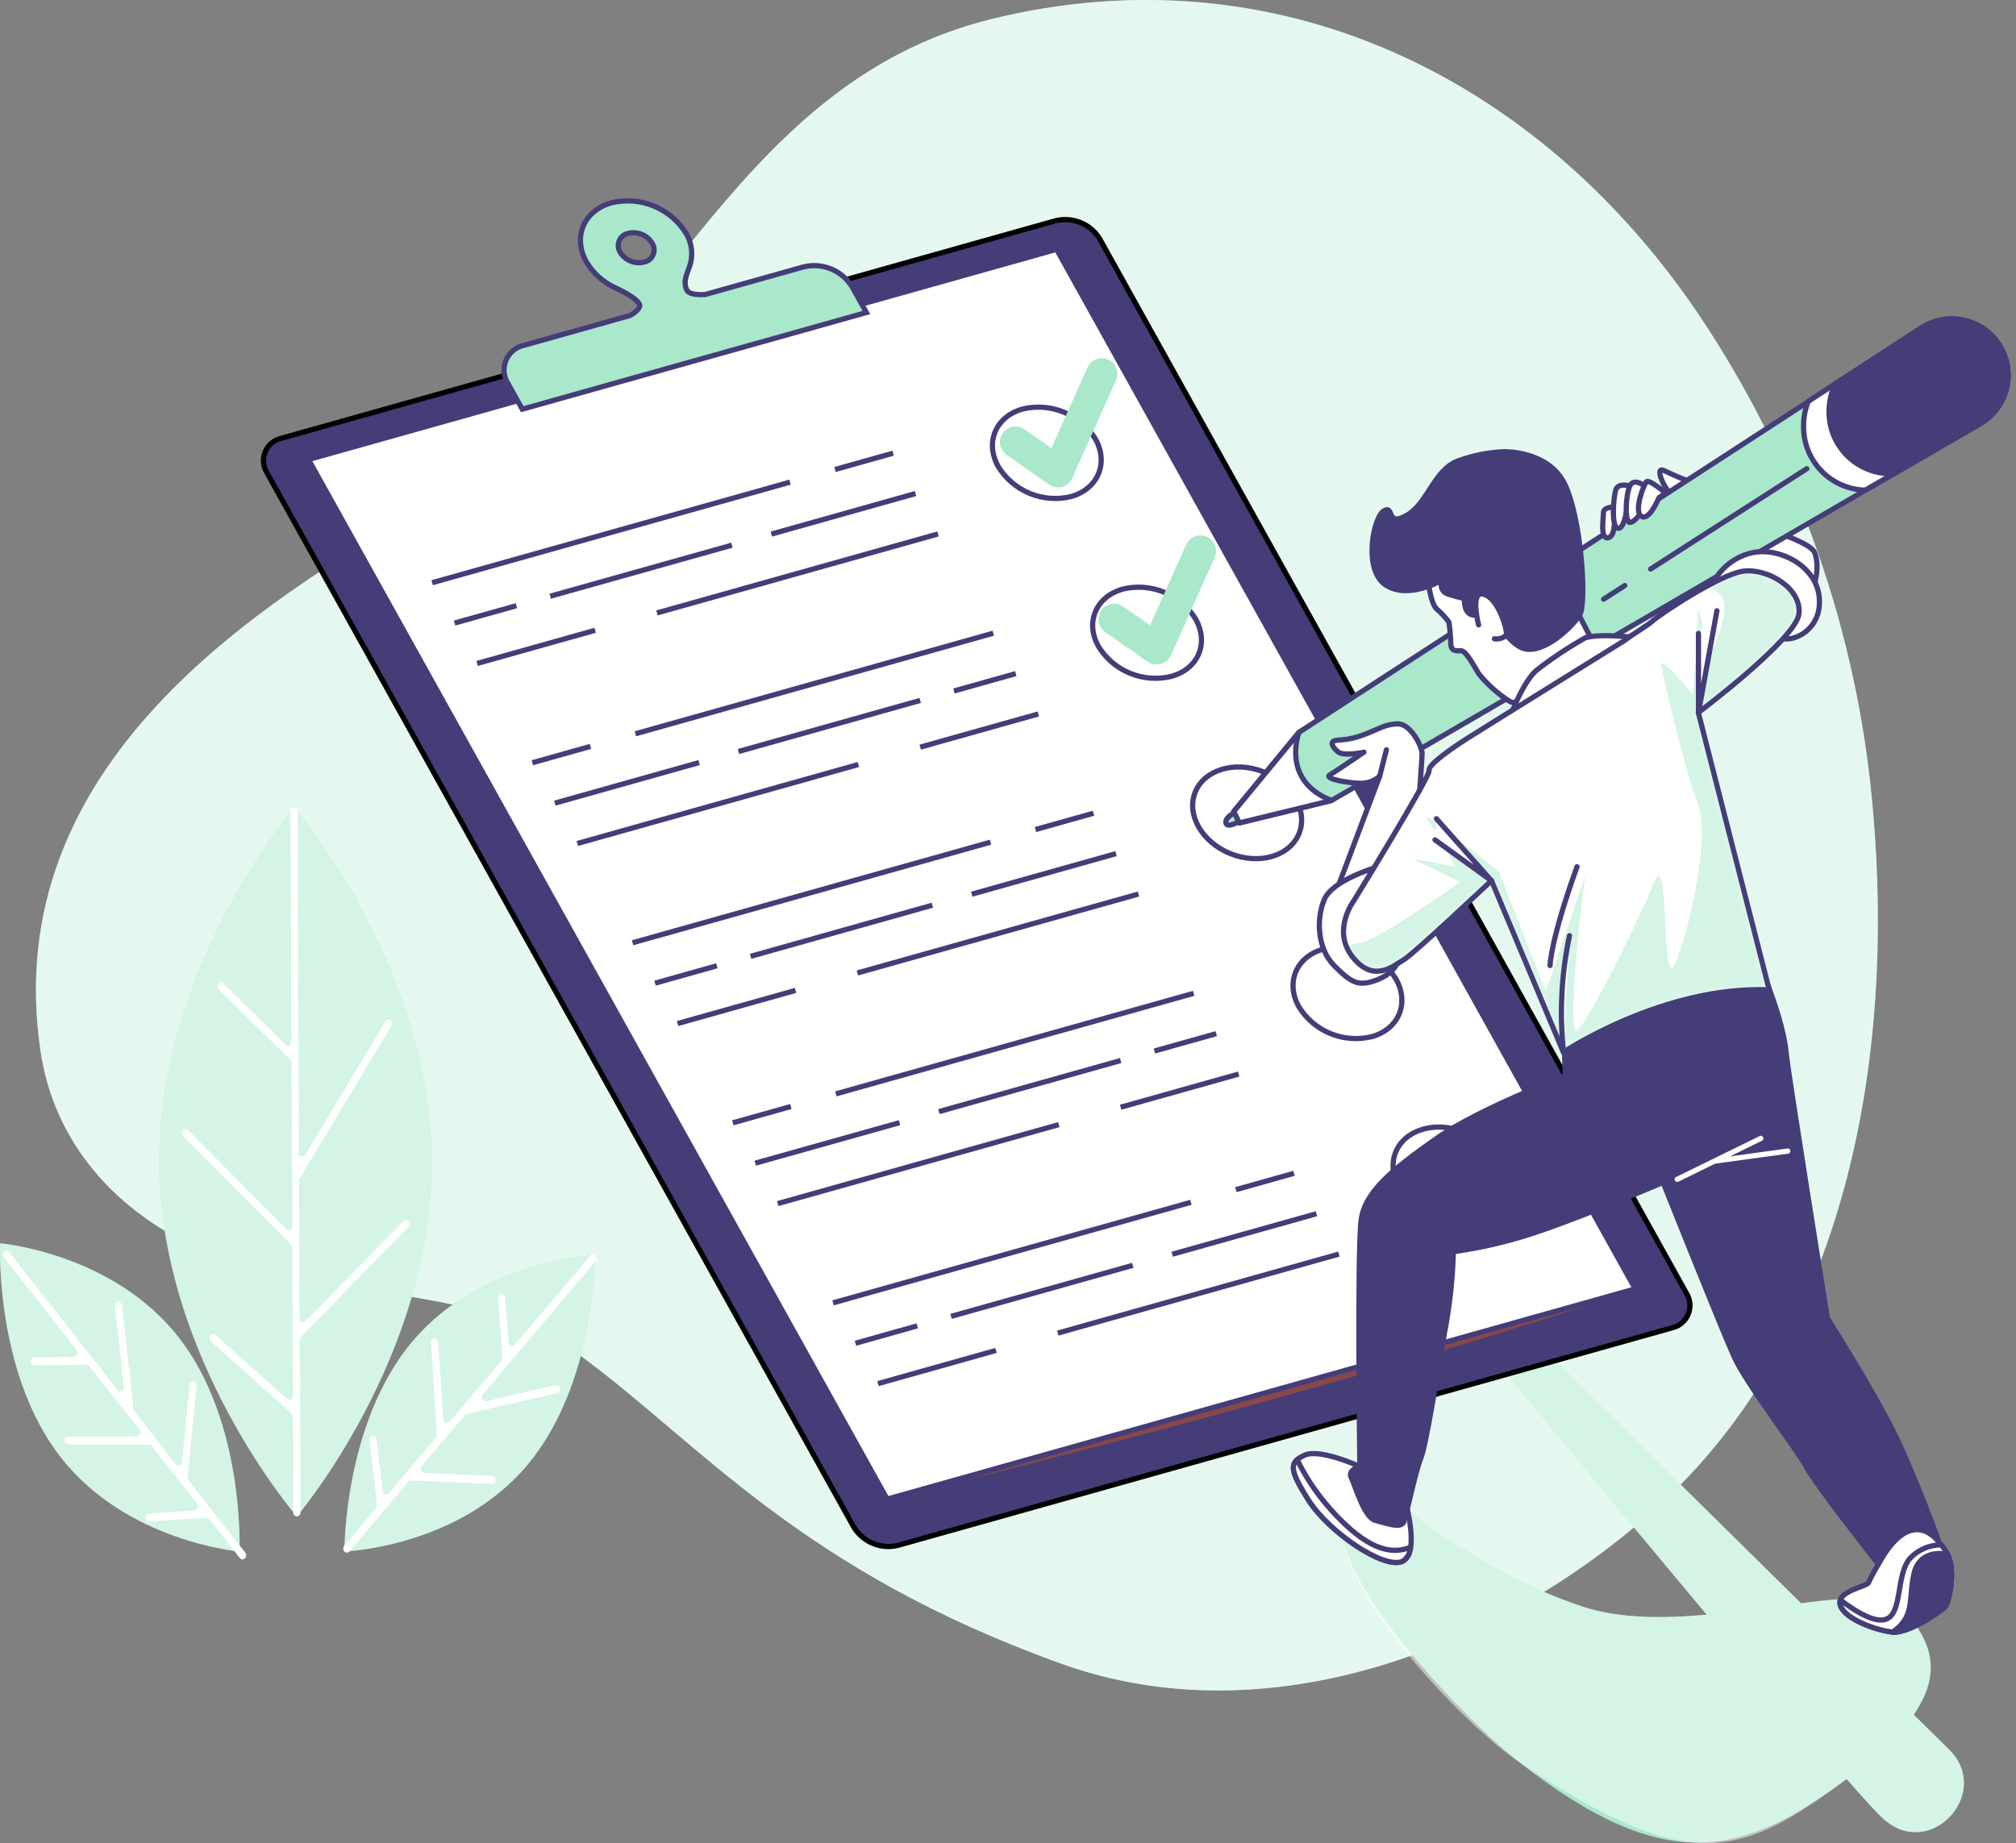
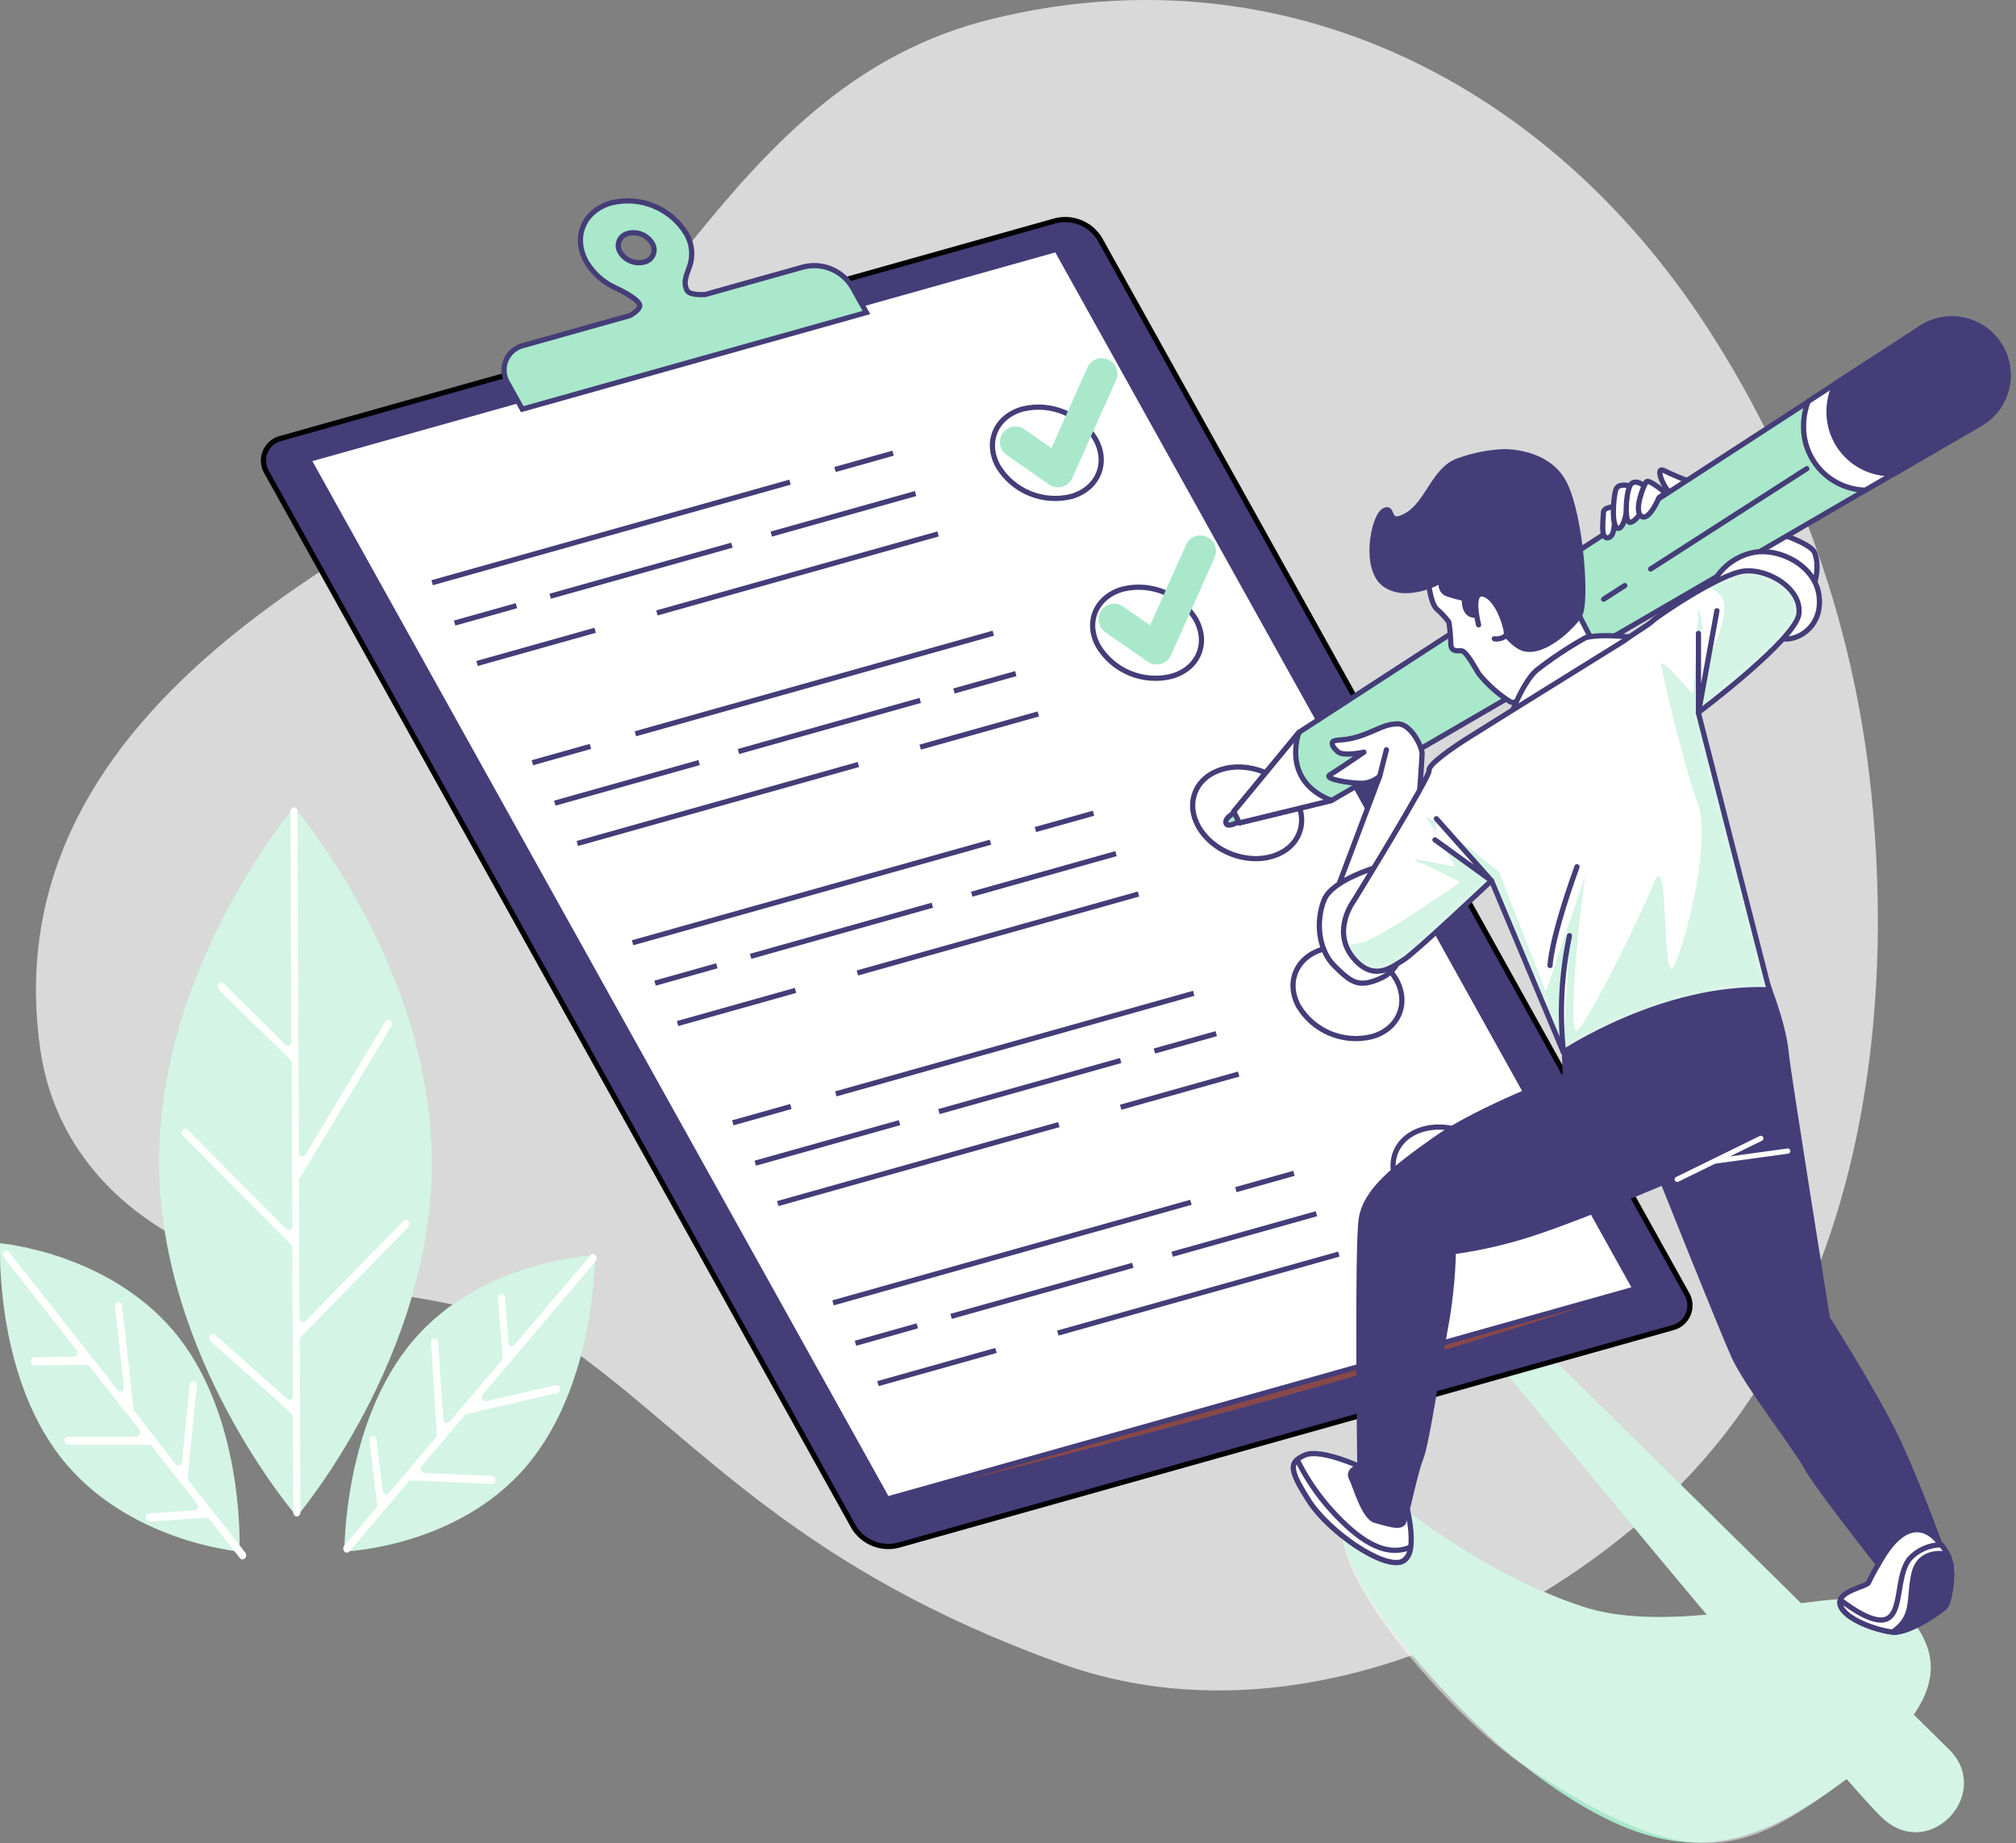
<svg xmlns="http://www.w3.org/2000/svg" width="257" height="235" viewBox="0 0 257 235" fill="none">
  <rect x="0" y="0" width="257" height="235" fill="#808080" stroke="none" />
  <g id="Group 6536">
    <g id="freepik--background-simple--inject-160">
-       <path id="Vector" d="M238.774 103.462C236.871 80.739 229.184 58.878 216.442 39.955C196.03 9.819 162.716 -6.459 126.473 2.413C92.203 10.807 83.504 47.859 54.951 64.276C33.038 76.874 -0.164 97.428 5.149 133.896C6.882 145.785 14.764 154.451 25.574 159.337C40.355 166.001 61.027 163.316 74.207 173.016C89.48 184.288 102.097 200.201 135.298 212.136C161.56 221.578 191.176 210.279 210.997 192.41C235.447 170.417 241.543 134.95 238.774 103.462Z" fill="#A9E8CB" />
      <path id="Vector_2" opacity="0.7" d="M238.774 103.462C236.871 80.739 229.184 58.878 216.442 39.955C196.03 9.819 162.716 -6.459 126.473 2.413C92.203 10.807 83.504 47.859 54.951 64.276C33.038 76.874 -0.164 97.428 5.149 133.896C6.882 145.785 14.764 154.451 25.574 159.337C40.355 166.001 61.027 163.316 74.207 173.016C89.48 184.288 102.097 200.201 135.298 212.136C161.56 221.578 191.176 210.279 210.997 192.41C235.447 170.417 241.543 134.95 238.774 103.462Z" fill="white" />
    </g>
    <g id="freepik--Shadow--inject-160">
      <path id="Vector_3" d="M248.476 223.09L243.96 218.634C247.719 213.197 246.098 209.192 242.871 205.506C240.926 203.284 235.839 203.623 229.591 204.425L195.061 170.364L189.749 172.353C189.749 172.353 204.118 189.824 217.578 205.89C211.987 206.387 206.363 206.394 201.701 204.843C187.757 200.201 176.468 190.255 176.468 190.255C160.532 191.582 184.437 217.441 193.733 224.734C212.326 239.321 222.207 236.669 235.407 226.843C237.778 229.548 239.491 231.411 240.215 232.028L240.354 232.147C246.304 237.08 253.974 228.52 248.476 223.09Z" fill="#A9E8CB" />
      <path id="Vector_4" opacity="0.5" d="M248.475 223.09L243.96 218.634C247.718 213.197 246.098 209.192 242.871 205.506C240.925 203.284 235.839 203.623 229.59 204.425L195.061 170.364L189.749 172.353C189.749 172.353 204.118 189.825 217.578 205.89C211.987 206.388 206.363 206.394 201.701 204.843C187.757 200.201 176.468 190.256 176.468 190.256C160.532 191.582 183.932 218.137 193.733 224.734C215.646 239.467 222.206 236.669 235.407 226.843C237.778 229.548 239.491 231.411 240.215 232.028L240.354 232.147C246.304 237.08 253.974 228.52 248.475 223.09Z" fill="white" />
    </g>
    <g id="freepik--Plants--inject-160">
      <path id="Vector_5" d="M37.493 102.938C37.493 102.938 54.958 123.095 55.05 148.065C55.143 173.036 37.839 193.358 37.839 193.358C37.839 193.358 20.375 173.202 20.282 148.238C20.189 123.274 37.493 102.938 37.493 102.938Z" fill="#A9E8CB" />
      <path id="Vector_6" d="M75.868 160.053C75.868 160.053 75.974 176.464 67.149 186.894C58.324 197.324 43.908 197.827 43.908 197.827C43.908 197.827 43.795 181.417 52.627 170.987C61.459 160.557 75.868 160.053 75.868 160.053Z" fill="#A9E8CB" />
      <path id="Vector_7" d="M0.016 158.535C0.016 158.535 -0.714 174.926 7.712 185.773C16.139 196.621 30.528 197.827 30.528 197.827C30.528 197.827 31.252 181.437 22.825 170.589C14.399 159.742 0.016 158.535 0.016 158.535Z" fill="#A9E8CB" />
      <g id="Group" opacity="0.5">
        <path id="Vector_8" d="M37.493 102.938C37.493 102.938 54.958 123.095 55.05 148.065C55.143 173.036 37.839 193.358 37.839 193.358C37.839 193.358 20.375 173.202 20.282 148.238C20.189 123.274 37.493 102.938 37.493 102.938Z" fill="white" />
        <path id="Vector_9" d="M75.868 160.053C75.868 160.053 75.974 176.464 67.149 186.894C58.324 197.324 43.908 197.827 43.908 197.827C43.908 197.827 43.795 181.417 52.627 170.987C61.459 160.557 75.868 160.053 75.868 160.053Z" fill="white" />
        <path id="Vector_10" d="M0.016 158.535C0.016 158.535 -0.714 174.926 7.712 185.773C16.139 196.621 30.528 197.827 30.528 197.827C30.528 197.827 31.252 181.437 22.825 170.589C14.399 159.742 0.016 158.535 0.016 158.535Z" fill="white" />
      </g>
      <path id="Vector_11" d="M26.776 170.291C26.807 170.233 26.852 170.184 26.905 170.147C26.959 170.11 27.021 170.086 27.086 170.077C27.151 170.069 27.217 170.076 27.279 170.098C27.34 170.12 27.396 170.157 27.44 170.205L36.617 178.393C36.688 178.449 36.774 178.482 36.864 178.489C36.954 178.496 37.044 178.476 37.122 178.432C37.201 178.388 37.265 178.322 37.306 178.242C37.347 178.162 37.364 178.072 37.354 177.982L37.255 159.092C37.254 158.949 37.199 158.812 37.102 158.707L23.323 144.843C23.231 144.746 23.176 144.619 23.169 144.486C23.162 144.352 23.202 144.22 23.284 144.114C23.319 144.06 23.366 144.015 23.422 143.982C23.477 143.95 23.54 143.931 23.604 143.926C23.668 143.922 23.733 143.932 23.792 143.957C23.852 143.981 23.905 144.019 23.948 144.067L36.518 156.718C36.584 156.783 36.67 156.826 36.762 156.839C36.854 156.853 36.948 156.838 37.031 156.795C37.114 156.753 37.182 156.685 37.224 156.603C37.267 156.52 37.282 156.426 37.268 156.334L37.188 135.547C37.19 135.404 37.135 135.266 37.036 135.162L27.892 126.185C27.799 126.089 27.743 125.962 27.734 125.829C27.726 125.695 27.765 125.563 27.845 125.455C27.88 125.401 27.927 125.356 27.982 125.323C28.038 125.289 28.1 125.27 28.164 125.264C28.229 125.259 28.293 125.269 28.353 125.293C28.413 125.317 28.466 125.354 28.509 125.402L36.405 133.233C36.697 133.525 37.155 133.286 37.155 132.842L37.022 103.455C37.015 103.327 37.058 103.202 37.142 103.105C37.227 103.008 37.346 102.948 37.474 102.938C37.538 102.942 37.6 102.958 37.657 102.985C37.715 103.013 37.767 103.051 37.809 103.099C37.852 103.146 37.884 103.201 37.906 103.261C37.927 103.322 37.936 103.385 37.932 103.449L38.098 146.958C38.087 147.059 38.11 147.162 38.164 147.248C38.218 147.334 38.3 147.4 38.397 147.434C38.493 147.468 38.598 147.468 38.695 147.434C38.791 147.401 38.873 147.336 38.928 147.25L49.154 130.229C49.184 130.176 49.224 130.129 49.273 130.093C49.323 130.056 49.379 130.031 49.439 130.018C49.499 130.006 49.561 130.006 49.621 130.02C49.68 130.033 49.736 130.06 49.785 130.097C49.886 130.183 49.954 130.302 49.975 130.433C49.997 130.564 49.972 130.699 49.904 130.813L38.184 150.313L38.111 150.254L38.178 168.083C38.166 168.175 38.183 168.268 38.227 168.35C38.27 168.432 38.338 168.499 38.421 168.541C38.504 168.583 38.597 168.598 38.689 168.585C38.781 168.572 38.867 168.531 38.935 168.468L51.405 155.71C51.446 155.66 51.499 155.621 51.558 155.595C51.618 155.569 51.683 155.558 51.747 155.562C51.812 155.566 51.875 155.585 51.931 155.618C51.987 155.65 52.034 155.696 52.069 155.75C52.15 155.857 52.191 155.989 52.184 156.122C52.176 156.256 52.122 156.383 52.029 156.48L38.211 170.622L38.297 192.848C38.302 192.911 38.294 192.975 38.273 193.036C38.253 193.096 38.221 193.152 38.179 193.2C38.137 193.248 38.086 193.288 38.029 193.316C37.972 193.344 37.909 193.361 37.846 193.365C37.782 193.363 37.719 193.347 37.661 193.32C37.603 193.293 37.551 193.254 37.508 193.207C37.466 193.159 37.433 193.103 37.412 193.043C37.391 192.982 37.383 192.918 37.388 192.855L37.341 180.628C37.342 180.552 37.327 180.477 37.297 180.407C37.268 180.338 37.224 180.275 37.168 180.223L26.856 171.027C26.756 170.934 26.693 170.809 26.678 170.674C26.664 170.539 26.698 170.403 26.776 170.291Z" fill="white" />
      <path id="Vector_12" d="M0.5 159.616C0.543 159.567 0.596 159.53 0.655 159.505C0.715 159.481 0.779 159.47 0.844 159.475C0.908 159.479 0.97 159.498 1.026 159.531C1.082 159.564 1.129 159.608 1.164 159.662L15.016 177.26C15.308 177.637 15.859 177.359 15.799 176.855L14.664 166.591C14.64 166.463 14.668 166.331 14.742 166.223C14.815 166.115 14.928 166.04 15.056 166.014C15.118 166.009 15.181 166.016 15.241 166.036C15.301 166.055 15.356 166.087 15.403 166.128C15.45 166.17 15.489 166.221 15.516 166.277C15.543 166.334 15.558 166.396 15.56 166.458L17.048 179.832L22.413 186.708C22.471 186.78 22.55 186.831 22.639 186.856C22.728 186.881 22.823 186.877 22.91 186.846C22.997 186.814 23.071 186.757 23.124 186.681C23.177 186.605 23.204 186.515 23.203 186.423L24.18 176.61C24.182 176.546 24.197 176.484 24.224 176.427C24.251 176.37 24.289 176.318 24.336 176.275C24.383 176.233 24.438 176.2 24.498 176.179C24.557 176.158 24.621 176.149 24.684 176.152C24.812 176.176 24.925 176.25 25 176.356C25.074 176.463 25.104 176.594 25.082 176.722L23.921 188.366C23.904 188.51 23.945 188.655 24.033 188.77L31.265 197.967C31.345 198.073 31.386 198.204 31.38 198.337C31.374 198.471 31.322 198.597 31.231 198.696C31.189 198.745 31.137 198.783 31.077 198.808C31.018 198.833 30.954 198.844 30.89 198.84C30.825 198.836 30.763 198.818 30.707 198.786C30.651 198.754 30.603 198.71 30.567 198.656L26.663 193.69C26.621 193.634 26.565 193.589 26.502 193.558C26.438 193.528 26.368 193.514 26.298 193.518L19.093 194.015C19.029 194.015 18.966 194.002 18.907 193.978C18.849 193.954 18.795 193.918 18.75 193.873C18.705 193.828 18.669 193.775 18.645 193.716C18.621 193.657 18.608 193.594 18.608 193.531C18.595 193.401 18.633 193.271 18.713 193.169C18.794 193.066 18.911 192.999 19.04 192.98L24.81 192.583C24.901 192.565 24.985 192.525 25.055 192.466C25.124 192.406 25.178 192.329 25.209 192.243C25.241 192.157 25.249 192.064 25.234 191.974C25.219 191.883 25.18 191.799 25.122 191.727L19.339 184.374C19.299 184.323 19.247 184.281 19.189 184.252C19.13 184.224 19.065 184.209 19 184.208H8.694C8.566 184.198 8.447 184.138 8.363 184.042C8.279 183.945 8.235 183.819 8.243 183.691C8.238 183.628 8.246 183.564 8.267 183.503C8.287 183.443 8.319 183.387 8.361 183.339C8.403 183.291 8.454 183.251 8.511 183.223C8.568 183.195 8.631 183.178 8.694 183.174H17.38C17.48 183.171 17.577 183.139 17.66 183.083C17.742 183.027 17.808 182.949 17.848 182.857C17.888 182.766 17.902 182.665 17.887 182.566C17.872 182.467 17.83 182.375 17.765 182.299L11.39 174.19C11.35 174.136 11.298 174.093 11.238 174.063C11.178 174.033 11.112 174.017 11.045 174.017L4.405 174.11C4.341 174.107 4.279 174.091 4.221 174.063C4.164 174.036 4.112 173.997 4.069 173.95C4.027 173.902 3.994 173.847 3.973 173.787C3.952 173.727 3.943 173.663 3.947 173.6C3.941 173.536 3.948 173.472 3.968 173.411C3.987 173.35 4.018 173.294 4.06 173.245C4.101 173.196 4.152 173.156 4.209 173.127C4.266 173.098 4.328 173.081 4.391 173.076L9.438 173.009C9.531 172.996 9.619 172.957 9.692 172.899C9.766 172.84 9.822 172.763 9.856 172.675C9.89 172.587 9.899 172.492 9.884 172.4C9.869 172.307 9.83 172.22 9.77 172.147L0.5 160.345C0.415 160.243 0.368 160.114 0.368 159.98C0.368 159.847 0.415 159.718 0.5 159.616Z" fill="white" />
      <path id="Vector_13" d="M47.494 183.147C47.556 183.143 47.62 183.151 47.679 183.171C47.739 183.191 47.794 183.222 47.842 183.263C47.889 183.305 47.928 183.355 47.956 183.411C47.984 183.468 48.001 183.529 48.005 183.592L48.782 190.109C48.783 190.199 48.811 190.287 48.862 190.36C48.913 190.434 48.986 190.49 49.07 190.521C49.154 190.553 49.246 190.558 49.333 190.537C49.42 190.515 49.499 190.468 49.559 190.401L55.568 183.3C55.658 183.188 55.701 183.045 55.688 182.902L54.951 171.206C54.934 171.078 54.968 170.948 55.046 170.845C55.125 170.742 55.241 170.674 55.369 170.656C55.432 170.654 55.495 170.665 55.553 170.688C55.612 170.71 55.666 170.745 55.711 170.789C55.756 170.833 55.792 170.885 55.817 170.943C55.841 171.001 55.854 171.063 55.854 171.126L56.518 180.986C56.515 181.078 56.541 181.168 56.591 181.245C56.641 181.322 56.714 181.382 56.799 181.416C56.884 181.451 56.978 181.459 57.068 181.439C57.157 181.419 57.239 181.372 57.301 181.304L63.942 173.46C64.031 173.345 64.076 173.201 64.068 173.056L63.49 165.55C63.474 165.422 63.508 165.292 63.584 165.187C63.661 165.082 63.774 165.011 63.902 164.986C63.965 164.985 64.028 164.996 64.087 165.018C64.146 165.041 64.2 165.075 64.246 165.119C64.292 165.163 64.328 165.215 64.354 165.273C64.379 165.332 64.392 165.394 64.393 165.457L64.831 171.173C64.828 171.264 64.853 171.354 64.903 171.431C64.953 171.508 65.025 171.567 65.11 171.601C65.195 171.635 65.289 171.642 65.378 171.621C65.467 171.601 65.547 171.553 65.608 171.484L75.27 160.067C75.309 160.016 75.359 159.975 75.417 159.946C75.474 159.918 75.538 159.903 75.602 159.903C75.666 159.903 75.73 159.918 75.787 159.946C75.845 159.975 75.895 160.016 75.934 160.067C76.019 160.169 76.066 160.298 76.066 160.431C76.066 160.565 76.019 160.694 75.934 160.796L61.538 177.817C61.226 178.181 61.538 178.778 61.95 178.678L70.867 176.616C70.929 176.606 70.992 176.609 71.053 176.624C71.114 176.639 71.171 176.666 71.221 176.704C71.27 176.742 71.312 176.789 71.343 176.844C71.373 176.898 71.392 176.959 71.399 177.021C71.428 177.148 71.408 177.282 71.343 177.395C71.277 177.508 71.172 177.592 71.047 177.631L59.38 180.31L53.755 186.94C53.692 187.011 53.65 187.098 53.632 187.191C53.614 187.284 53.621 187.38 53.653 187.47C53.684 187.559 53.74 187.638 53.813 187.699C53.886 187.76 53.974 187.8 54.068 187.815L62.74 188.193C62.803 188.199 62.865 188.217 62.922 188.247C62.979 188.277 63.029 188.318 63.07 188.367C63.11 188.417 63.141 188.473 63.16 188.535C63.178 188.596 63.184 188.66 63.178 188.724C63.181 188.787 63.17 188.851 63.148 188.91C63.126 188.969 63.091 189.024 63.047 189.07C63.003 189.115 62.95 189.152 62.892 189.177C62.833 189.202 62.77 189.214 62.706 189.214L52.414 188.77C52.348 188.768 52.283 188.781 52.223 188.809C52.163 188.837 52.11 188.878 52.069 188.929L44.552 197.814C44.513 197.865 44.463 197.906 44.405 197.935C44.347 197.963 44.284 197.978 44.22 197.978C44.156 197.978 44.092 197.963 44.035 197.935C43.977 197.906 43.927 197.865 43.888 197.814C43.803 197.712 43.756 197.583 43.756 197.449C43.756 197.316 43.803 197.187 43.888 197.085L47.952 192.284C47.999 192.225 48.034 192.157 48.055 192.084C48.075 192.011 48.081 191.935 48.071 191.86L47.102 183.718C47.084 183.591 47.114 183.462 47.186 183.356C47.259 183.251 47.369 183.176 47.494 183.147Z" fill="white" />
    </g>
    <g id="freepik--Checklist--inject-160">
      <path id="Vector_14" d="M213.122 169.323L114.481 197.045C113.416 197.307 112.295 197.223 111.282 196.805C110.268 196.388 109.414 195.659 108.843 194.724L34.04 60.297C33.786 59.898 33.634 59.443 33.595 58.972C33.556 58.5 33.632 58.026 33.817 57.591C34.002 57.155 34.289 56.771 34.656 56.471C35.022 56.171 35.456 55.964 35.919 55.868L134.561 28.146C135.624 27.884 136.743 27.966 137.756 28.382C138.768 28.799 139.622 29.526 140.192 30.46L214.981 164.887C215.235 165.286 215.388 165.74 215.428 166.21C215.468 166.681 215.393 167.154 215.211 167.59C215.028 168.025 214.743 168.41 214.379 168.712C214.016 169.014 213.584 169.223 213.122 169.323Z" fill="#443D78" stroke="black" stroke-width="0.664" stroke-miterlimit="10" />
      <path id="Vector_15" d="M113.093 191.151C113.093 191.151 170.093 177.611 208.461 164.343L113.093 191.151Z" fill="#884849" />
      <path id="Vector_16" d="M208.46 164.343L113.093 191.15L39.326 58.593L134.693 31.793L208.46 164.343Z" fill="white" stroke="#443D78" stroke-width="0.664" stroke-miterlimit="10" />
      <path id="Vector_17" d="M106.446 59.866L113.85 57.784" stroke="#443D78" stroke-width="0.664" stroke-miterlimit="10" />
      <path id="Vector_18" d="M55.09 74.301L100.715 61.478" stroke="#443D78" stroke-width="0.664" stroke-miterlimit="10" />
      <path id="Vector_19" d="M98.325 68.102L116.718 62.93" stroke="#443D78" stroke-width="0.664" stroke-miterlimit="10" />
      <path id="Vector_20" d="M70.137 76.025L93.305 69.514" stroke="#443D78" stroke-width="0.664" stroke-miterlimit="10" />
      <path id="Vector_21" d="M57.952 79.446L65.834 77.232" stroke="#443D78" stroke-width="0.664" stroke-miterlimit="10" />
      <path id="Vector_22" d="M83.75 78.153L119.587 68.082" stroke="#443D78" stroke-width="0.664" stroke-miterlimit="10" />
      <path id="Vector_23" d="M60.821 84.598L75.868 80.368" stroke="#443D78" stroke-width="0.664" stroke-miterlimit="10" />
      <path id="Vector_24" d="M139.654 55.988C138.711 54.448 137.302 53.247 135.632 52.558C133.961 51.87 132.114 51.728 130.358 52.155C126.925 53.123 125.537 56.399 127.25 59.482C128.191 61.024 129.599 62.227 131.271 62.916C132.942 63.605 134.79 63.744 136.547 63.314C139.946 62.353 141.367 59.071 139.654 55.988Z" fill="white" stroke="#443D78" stroke-width="0.664" stroke-miterlimit="10" />
      <path id="Vector_25" d="M75.27 95.174L67.866 97.256" stroke="#443D78" stroke-width="0.664" stroke-miterlimit="10" />
      <path id="Vector_26" d="M126.626 80.739L81 93.563" stroke="#443D78" stroke-width="0.664" stroke-miterlimit="10" />
      <path id="Vector_27" d="M89.122 97.236L70.728 102.408" stroke="#443D78" stroke-width="0.664" stroke-miterlimit="10" />
      <path id="Vector_28" d="M117.309 89.312L94.141 95.824" stroke="#443D78" stroke-width="0.664" stroke-miterlimit="10" />
      <path id="Vector_29" d="M129.494 85.891L121.612 88.106" stroke="#443D78" stroke-width="0.664" stroke-miterlimit="10" />
      <path id="Vector_30" d="M109.428 97.481L73.597 107.553" stroke="#443D78" stroke-width="0.664" stroke-miterlimit="10" />
      <path id="Vector_31" d="M132.363 91.037L117.309 95.267" stroke="#443D78" stroke-width="0.664" stroke-miterlimit="10" />
      <path id="Vector_32" d="M152.43 78.949C151.489 77.407 150.081 76.204 148.409 75.516C146.738 74.826 144.89 74.687 143.133 75.117C139.7 76.078 138.313 79.36 140.026 82.41C140.966 83.953 142.374 85.156 144.046 85.845C145.718 86.534 147.566 86.674 149.322 86.243C152.749 85.308 154.143 82.026 152.43 78.949Z" fill="white" stroke="#443D78" stroke-width="0.664" stroke-miterlimit="10" />
      <path id="Vector_33" d="M131.998 105.776L139.402 103.694" stroke="#443D78" stroke-width="0.664" stroke-miterlimit="10" />
      <path id="Vector_34" d="M80.642 120.211L126.267 107.387" stroke="#443D78" stroke-width="0.664" stroke-miterlimit="10" />
      <path id="Vector_35" d="M123.876 114.018L142.27 108.846" stroke="#443D78" stroke-width="0.664" stroke-miterlimit="10" />
      <path id="Vector_36" d="M95.689 121.941L118.857 115.423" stroke="#443D78" stroke-width="0.664" stroke-miterlimit="10" />
      <path id="Vector_37" d="M83.504 125.363L91.386 123.148" stroke="#443D78" stroke-width="0.664" stroke-miterlimit="10" />
      <path id="Vector_38" d="M109.302 124.063L145.133 113.998" stroke="#443D78" stroke-width="0.664" stroke-miterlimit="10" />
      <path id="Vector_39" d="M86.373 130.514L101.419 126.284" stroke="#443D78" stroke-width="0.664" stroke-miterlimit="10" />
      <path id="Vector_40" d="M165.617 106.246C166.755 103.356 164.708 99.848 161.046 98.41C157.384 96.973 153.493 98.15 152.355 101.04C151.217 103.93 153.264 107.439 156.926 108.876C160.588 110.314 164.479 109.136 165.617 106.246Z" fill="white" stroke="#443D78" stroke-width="0.664" stroke-miterlimit="10" />
      <path id="Vector_41" d="M100.821 141.09L93.418 143.172" stroke="#443D78" stroke-width="0.664" stroke-miterlimit="10" />
      <path id="Vector_42" d="M152.177 126.656L106.552 139.479" stroke="#443D78" stroke-width="0.664" stroke-miterlimit="10" />
      <path id="Vector_43" d="M114.673 143.152L96.28 148.317" stroke="#443D78" stroke-width="0.664" stroke-miterlimit="10" />
      <path id="Vector_44" d="M142.861 135.229L119.693 141.74" stroke="#443D78" stroke-width="0.664" stroke-miterlimit="10" />
      <path id="Vector_45" d="M155.046 131.801L147.164 134.015" stroke="#443D78" stroke-width="0.664" stroke-miterlimit="10" />
      <path id="Vector_46" d="M134.98 143.398L99.149 153.469" stroke="#443D78" stroke-width="0.664" stroke-miterlimit="10" />
      <path id="Vector_47" d="M157.908 136.953L142.861 141.183" stroke="#443D78" stroke-width="0.664" stroke-miterlimit="10" />
      <path id="Vector_48" d="M177.975 124.859C177.034 123.318 175.625 122.115 173.954 121.427C172.283 120.738 170.435 120.597 168.679 121.026C165.246 121.994 163.858 125.27 165.571 128.353C166.512 129.895 167.921 131.098 169.592 131.787C171.264 132.476 173.111 132.615 174.868 132.185C178.301 131.244 179.695 127.929 177.975 124.859Z" fill="white" stroke="#443D78" stroke-width="0.664" stroke-miterlimit="10" />
      <path id="Vector_49" d="M157.55 151.692L164.954 149.61" stroke="#443D78" stroke-width="0.664" stroke-miterlimit="10" />
      <path id="Vector_50" d="M106.194 166.127L151.819 153.304" stroke="#443D78" stroke-width="0.664" stroke-miterlimit="10" />
      <path id="Vector_51" d="M149.428 159.928L167.822 154.762" stroke="#443D78" stroke-width="0.664" stroke-miterlimit="10" />
      <path id="Vector_52" d="M121.241 167.851L144.409 161.34" stroke="#443D78" stroke-width="0.664" stroke-miterlimit="10" />
      <path id="Vector_53" d="M109.056 171.279L116.938 169.058" stroke="#443D78" stroke-width="0.664" stroke-miterlimit="10" />
      <path id="Vector_54" d="M134.853 169.979L170.684 159.908" stroke="#443D78" stroke-width="0.664" stroke-miterlimit="10" />
      <path id="Vector_55" d="M111.924 176.424L126.971 172.194" stroke="#443D78" stroke-width="0.664" stroke-miterlimit="10" />
      <path id="Vector_56" d="M191.167 152.158C192.305 149.268 190.258 145.76 186.596 144.322C182.934 142.885 179.042 144.062 177.905 146.952C176.767 149.842 178.813 153.35 182.476 154.788C186.138 156.225 190.029 155.048 191.167 152.158Z" fill="white" stroke="#443D78" stroke-width="0.664" stroke-miterlimit="10" />
      <path id="Vector_57" d="M102.409 34.041L89.872 37.562C88.922 37.601 87.88 37.528 87.588 37.044C86.924 35.798 87.774 34.631 88.039 33.53C88.347 32.261 88.149 30.923 87.488 29.797C86.52 28.213 85.072 26.978 83.354 26.271C81.636 25.564 79.737 25.422 77.933 25.865C74.413 26.86 72.992 30.221 74.745 33.378C75.605 34.835 76.895 35.993 78.437 36.693C78.437 36.693 80.981 37.827 81.492 38.742C81.764 39.226 81.054 39.796 80.33 40.227L66.817 44.026C66.307 44.133 65.831 44.362 65.429 44.692C65.028 45.023 64.712 45.445 64.509 45.924C64.306 46.403 64.222 46.923 64.264 47.442C64.307 47.96 64.474 48.46 64.752 48.9L66.578 52.175L110.45 39.849L108.624 36.567C107.993 35.539 107.049 34.74 105.931 34.286C104.813 33.831 103.579 33.745 102.409 34.041ZM80.078 29.757C80.656 29.614 81.264 29.659 81.815 29.886C82.366 30.113 82.829 30.509 83.139 31.017C83.276 31.234 83.359 31.481 83.38 31.736C83.4 31.992 83.359 32.249 83.258 32.485C83.158 32.721 83.001 32.929 82.802 33.092C82.603 33.254 82.368 33.366 82.116 33.417C81.54 33.56 80.933 33.516 80.383 33.291C79.834 33.065 79.371 32.671 79.061 32.164C78.924 31.947 78.841 31.701 78.82 31.445C78.799 31.189 78.84 30.932 78.94 30.696C79.04 30.459 79.195 30.251 79.393 30.087C79.591 29.924 79.826 29.811 80.078 29.757Z" fill="#A9E8CB" stroke="#443D78" stroke-width="0.664" stroke-miterlimit="10" />
      <path id="Vector_58" d="M129.461 56.372L134.873 60.145L140.451 47.66" stroke="#A9E8CB" stroke-width="3.985" stroke-linecap="round" stroke-linejoin="round" />
      <path id="Vector_59" d="M142.038 78.976L147.45 82.742L153.028 70.263" stroke="#A9E8CB" stroke-width="3.985" stroke-linecap="round" stroke-linejoin="round" />
    </g>
    <g id="freepik--Character--inject-160">
-       <path id="Vector_60" d="M230.799 75.886C230.799 75.886 232.24 72.823 231.337 70.475C230.434 68.128 213.813 64.342 213.813 64.342C213.813 64.342 210.021 64.342 210.201 66.51C210.38 68.678 224.112 76.973 225.194 77.689C226.277 78.405 230.434 80.036 230.799 75.886Z" fill="white" stroke="#443D78" stroke-width="0.664" stroke-linecap="round" stroke-linejoin="round" />
+       <path id="Vector_60" d="M230.799 75.886C230.799 75.886 232.24 72.823 231.337 70.475C230.434 68.128 213.813 64.342 213.813 64.342C213.813 64.342 210.021 64.342 210.201 66.51C210.38 68.678 224.112 76.973 225.194 77.689C226.277 78.405 230.434 80.036 230.799 75.886" fill="white" stroke="#443D78" stroke-width="0.664" stroke-linecap="round" stroke-linejoin="round" />
      <path id="Vector_61" d="M215.187 61.312C214.164 60.934 213.16 60.504 212.179 60.026C210.745 59.309 212.319 62.605 212.896 62.744C213.474 62.883 214.888 63.175 214.888 63.175L215.187 61.312Z" fill="white" stroke="#443D78" stroke-width="0.664" stroke-linecap="round" stroke-linejoin="round" />
      <path id="Vector_62" d="M165.584 93.384L157.277 103.482L157.995 104.927L169.741 102.07L252.419 54.012C253.245 53.529 253.965 52.887 254.538 52.122C255.111 51.358 255.525 50.486 255.755 49.559C255.985 48.632 256.027 47.669 255.879 46.725C255.73 45.782 255.394 44.878 254.89 44.066C254.386 43.262 253.727 42.566 252.952 42.019C252.176 41.472 251.299 41.085 250.372 40.879C249.445 40.674 248.487 40.654 247.552 40.822C246.618 40.99 245.726 41.343 244.929 41.858L165.584 93.384Z" fill="#A9E8CB" stroke="#443D78" stroke-width="0.664" stroke-linecap="round" stroke-linejoin="round" />
      <path id="Vector_63" d="M207.126 74.666L204.43 76.403" stroke="#443D78" stroke-width="0.664" stroke-linecap="round" stroke-linejoin="round" />
      <path id="Vector_64" d="M230.334 59.76L210.419 72.557" stroke="#443D78" stroke-width="0.664" stroke-linecap="round" stroke-linejoin="round" />
      <path id="Vector_65" d="M158.047 103.27C158.047 103.27 155.982 104.132 156.301 105C156.62 105.869 159.581 103.767 159.581 103.767L158.047 103.27Z" fill="#A9E8CB" stroke="#443D78" stroke-width="0.664" stroke-linecap="round" stroke-linejoin="round" />
      <path id="Vector_66" d="M157.277 103.482L157.995 104.927L169.741 102.07C163.234 99.543 165.584 93.41 165.584 93.41L157.277 103.482Z" fill="white" stroke="#443D78" stroke-width="0.664" stroke-linecap="round" stroke-linejoin="round" />
      <path id="Vector_67" d="M254.889 44.02C254.386 43.216 253.727 42.52 252.952 41.973C252.176 41.426 251.299 41.038 250.372 40.833C249.445 40.627 248.487 40.608 247.552 40.776C246.618 40.944 245.726 41.296 244.929 41.812L230.506 51.187C230.118 52.176 229.92 53.228 229.922 54.29C229.881 56.419 230.686 58.478 232.16 60.016C233.635 61.554 235.659 62.447 237.791 62.499L252.446 53.985C253.272 53.501 253.992 52.856 254.564 52.088C255.136 51.321 255.548 50.447 255.776 49.518C256.004 48.589 256.043 47.623 255.891 46.679C255.738 45.735 255.398 44.83 254.889 44.02Z" fill="white" stroke="#443D78" stroke-width="0.664" stroke-linecap="round" stroke-linejoin="round" />
      <path id="Vector_68" d="M254.89 44.02C254.386 43.216 253.727 42.52 252.952 41.973C252.176 41.426 251.299 41.038 250.372 40.833C249.445 40.627 248.487 40.608 247.552 40.776C246.618 40.944 245.726 41.296 244.929 41.812L233.973 48.939C233.443 50.031 233.168 51.228 233.169 52.44C233.155 53.472 233.345 54.497 233.728 55.456C234.111 56.414 234.68 57.288 235.401 58.027C236.123 58.766 236.983 59.356 237.933 59.763C238.884 60.169 239.905 60.385 240.938 60.397C241.118 60.397 241.303 60.397 241.476 60.397L252.446 54.025C253.277 53.541 254.003 52.894 254.578 52.123C255.154 51.353 255.568 50.474 255.796 49.541C256.024 48.607 256.061 47.636 255.906 46.688C255.75 45.739 255.404 44.832 254.89 44.02Z" fill="#443D78" stroke="#443D78" stroke-width="0.664" stroke-linecap="round" stroke-linejoin="round" />
      <path id="Vector_69" d="M206.017 64.607C206.017 64.607 204.41 64.607 204.41 65.337C204.41 66.066 203.985 68.652 204.915 68.579C205.845 68.506 205.765 66.882 205.845 66.311C205.924 65.741 206.017 64.607 206.017 64.607Z" fill="white" stroke="#443D78" stroke-width="0.664" stroke-linecap="round" stroke-linejoin="round" />
      <path id="Vector_70" d="M207.771 61.968C207.771 61.968 206.336 61.524 206.004 62.406C205.672 63.288 205.34 67.478 206.336 67.366C207.333 67.253 207.552 63.513 207.771 61.968Z" fill="white" stroke="#443D78" stroke-width="0.664" stroke-linecap="round" stroke-linejoin="round" />
      <path id="Vector_71" d="M209.982 62.187C209.982 62.187 208.322 60.755 207.77 61.968C207.219 63.182 207.106 66.61 207.77 66.61C208.435 66.61 209.431 65.177 209.65 64.408C209.815 63.677 209.926 62.935 209.982 62.187Z" fill="white" stroke="#443D78" stroke-width="0.664" stroke-linecap="round" stroke-linejoin="round" />
      <path id="Vector_72" d="M212.325 62.85C212.325 62.85 210.227 61.086 209.895 61.418C209.563 61.749 208.235 65.144 209.231 65.827C210.227 66.51 211.488 63.46 211.488 63.46L212.325 62.85Z" fill="white" stroke="#443D78" stroke-width="0.664" stroke-linecap="round" stroke-linejoin="round" />
      <path id="Vector_73" d="M182 73.313C182 73.313 182.232 76.847 183.175 77.676C183.745 78.169 184.259 78.722 184.709 79.327C184.839 80.226 184.919 81.131 184.948 82.039C184.948 83.1 185.658 82.98 186.276 82.98C186.893 82.98 187.929 84.97 188.52 85.924C189.646 87.313 190.992 88.509 192.504 89.465C193.567 90.055 195.34 87.814 195.34 87.814L196.163 90.174L204.55 84.751L200.42 76.728C200.176 73.947 199.328 71.252 197.936 68.831C195.572 64.587 192.385 62.2 187.073 63.759C181.76 65.317 182 73.313 182 73.313Z" fill="white" stroke="#443D78" stroke-width="0.664" stroke-linecap="round" stroke-linejoin="round" />
      <path id="Vector_74" d="M191.701 57.599C189.72 57.685 187.765 58.077 185.904 58.759C182.803 59.853 182.039 64.163 179.336 65.708C176.634 67.253 177.789 64.382 176.435 65.124C175.08 65.867 173.732 72.65 176.627 74.58C179.522 76.509 183.779 74.003 183.779 74.003C183.779 74.003 183.394 75.329 184.549 75.74C185.248 75.972 185.96 76.164 186.68 76.317C186.68 76.317 186.481 78.638 188.221 78.439C189.961 78.24 188.42 75.548 188.42 75.548C188.42 75.548 191.707 81.913 194.224 82.689C196.74 83.465 200.406 79.984 201.369 78.439C202.332 76.894 201.561 65.9 199.436 61.657C197.312 57.413 191.701 57.599 191.701 57.599Z" fill="#443D78" stroke="#443D78" stroke-width="0.664" stroke-linecap="round" stroke-linejoin="round" />
      <g id="Vector_75">
        <path d="M188.493 79.678C188.493 79.678 187.312 75.196 189.197 75.786C191.083 76.376 192.152 80.388 192.033 80.859C191.913 81.329 190.97 81.561 190.499 81.449" fill="white" />
        <path d="M188.493 79.678C188.493 79.678 187.312 75.196 189.197 75.786C191.083 76.376 192.152 80.388 192.033 80.859C191.913 81.329 190.97 81.561 190.499 81.449" stroke="#443D78" stroke-width="0.664" stroke-linecap="round" stroke-linejoin="round" />
      </g>
      <path id="Vector_76" d="M202.139 81.303C199.937 82.538 197.833 83.939 195.844 85.493C193.852 87.264 192.065 92.568 192.065 92.568C192.065 92.568 204.23 84.313 206.355 83.139C208.48 81.966 208.952 81.369 208.952 81.369C208.952 81.369 204.503 80.713 202.139 81.303Z" fill="white" stroke="#443D78" stroke-width="0.664" stroke-linecap="round" stroke-linejoin="round" />
      <path id="Vector_77" d="M218.514 74.082C219.028 73.174 219.727 72.383 220.567 71.761C221.407 71.14 222.368 70.702 223.388 70.475C226.821 69.752 231.356 72.1 231.881 75.886C232.405 79.672 229.53 81.482 227.724 81.482C225.918 81.482 224.291 78.956 224.291 78.956C224.291 78.956 218.514 76.787 218.514 74.082Z" fill="white" stroke="#443D78" stroke-width="0.664" stroke-linecap="round" stroke-linejoin="round" />
      <path id="Vector_78" d="M170.1 114.31L175.884 98.973C175.237 99.551 174.401 99.872 173.533 99.875C172.085 99.875 168.659 99.338 169.549 98.794C170.439 98.25 173.878 95.91 173.878 95.91C173.878 95.91 171.355 96.454 170.631 95.91C169.907 95.366 169.549 94.643 170.087 94.464C170.624 94.285 171.713 94.464 173.699 93.742C175.684 93.019 176.587 92.303 178.214 92.303C179.841 92.303 181.289 95.187 181.289 96.089C181.289 96.991 180.02 114.124 180.02 114.847C180.02 115.569 180.02 116.292 175.326 116.836C170.631 117.379 169.921 116.292 170.1 114.31Z" fill="white" stroke="#443D78" stroke-width="0.664" stroke-linecap="round" stroke-linejoin="round" />
      <path id="Vector_79" d="M175.883 98.973L176.74 95.605" stroke="#443D78" stroke-width="0.664" stroke-linecap="round" stroke-linejoin="round" />
      <path id="Vector_80" d="M175.697 110.517C175.697 110.517 169.92 112.141 168.838 114.668C167.755 117.194 167.935 120.98 170.099 123.148C172.264 125.316 173.174 125.853 175.518 124.951C177.862 124.05 178.413 122.604 178.592 121.159C178.772 119.713 180.033 114.847 175.697 110.517Z" fill="white" stroke="#443D78" stroke-width="0.664" stroke-linecap="round" stroke-linejoin="round" />
      <path id="Vector_81" d="M173.353 187C173.353 187 168.294 184.653 166.308 185.554C164.323 186.456 164.316 187.358 166.846 191.33C169.376 195.301 176.421 200.168 178.799 199.081C181.176 197.993 178.978 190.786 178.978 190.786L173.353 187Z" fill="white" stroke="#443D78" stroke-width="0.664" stroke-linecap="round" stroke-linejoin="round" />
      <path id="Vector_82" d="M169.741 192.589C167.986 190.649 166.511 188.473 165.359 186.125C164.429 186.947 164.827 188.153 166.846 191.329C169.376 195.308 176.421 200.168 178.798 199.081C179.1 198.887 179.349 198.621 179.522 198.308C179.695 197.994 179.786 197.642 179.788 197.284C176.468 198.683 173.035 196.223 169.741 192.589Z" fill="white" stroke="#443D78" stroke-width="0.664" stroke-linecap="round" stroke-linejoin="round" />
      <path id="Vector_83" d="M199.364 131.801L199.543 137.218C199.543 137.218 188.527 141.362 183.108 145.175C177.69 148.987 174.077 151.845 173.533 155.452C172.988 159.059 173.354 187.02 173.354 187.02C173.354 187.02 171.727 187.378 172.271 188.459C172.816 189.539 173.891 193.511 175.339 193.869C176.787 194.227 178.593 194.956 178.951 194.055C179.31 193.153 180.399 187.742 181.123 185.939C181.847 184.135 183.108 175.668 184.191 169.701C184.825 166.37 185.187 162.992 185.273 159.603C189.087 159.072 192.84 158.166 196.475 156.897C202.797 154.729 212.007 150.764 212.007 150.764C212.007 150.764 219.417 169.329 221.044 172.95C222.671 176.57 229.012 184.672 230.254 187.02C231.496 189.367 239.464 199.465 239.464 199.465C239.464 199.465 242.539 196.76 244.524 196.76H247.233C247.233 196.76 243.98 187.742 241.257 182.325C238.535 176.908 232.95 168.076 232.95 168.076C232.95 168.076 227.897 136.522 227.711 134.347C227.359 130.183 224.69 123.897 224.69 123.897C224.69 123.897 215.984 122.061 199.364 131.801Z" fill="#443D78" stroke="#443D78" stroke-width="0.664" stroke-linecap="round" stroke-linejoin="round" />
      <path id="Vector_84" d="M239.464 199.445C239 200.201 238.579 200.983 238.203 201.786C238.023 202.33 234.046 202.873 234.59 204.677C235.135 206.48 239.285 207.919 241.27 208.105C243.256 208.29 247.247 205.578 247.957 204.856C248.382 204.431 249.02 201.627 248.681 199.445C248.46 198.426 247.959 197.489 247.233 196.74C247.233 196.74 243.8 191.509 239.464 199.445Z" fill="white" stroke="#443D78" stroke-width="0.664" stroke-linecap="round" stroke-linejoin="round" />
      <path id="Vector_85" d="M248.68 199.445C248.496 198.529 248.072 197.679 247.452 196.979C246.704 196.985 245.965 197.142 245.281 197.442C244.596 197.742 243.979 198.177 243.468 198.723C241.662 200.884 242.565 205.758 240.393 206.48C238.78 207.017 235.958 205.048 234.63 204.014C234.556 204.229 234.556 204.462 234.63 204.677C235.167 206.48 239.324 207.919 241.31 208.105C243.295 208.29 247.286 205.579 247.997 204.856C248.382 204.431 249.019 201.627 248.68 199.445Z" fill="white" stroke="#443D78" stroke-width="0.664" stroke-linecap="round" stroke-linejoin="round" />
      <path id="Vector_86" d="M243.979 200.705C243.262 203.954 244.165 206.116 241.27 208.105C243.262 208.284 247.246 205.579 247.957 204.856C248.382 204.431 249.019 201.627 248.68 199.445C248.603 198.993 248.453 198.557 248.235 198.152H247.957C247.957 198.152 244.703 197.463 243.979 200.705Z" fill="#443D78" stroke="#443D78" stroke-width="0.664" stroke-linecap="round" stroke-linejoin="round" />
      <path id="Vector_87" d="M213.812 150.379L224.47 145.155" stroke="white" stroke-width="0.664" stroke-linecap="round" stroke-linejoin="round" />
      <path id="Vector_88" d="M218.694 148.039L227.904 146.773" stroke="white" stroke-width="0.664" stroke-linecap="round" stroke-linejoin="round" />
      <path id="Vector_89" d="M222.285 72.823C219.218 73.181 211.269 78.591 210.725 79.135C210.18 79.678 208.015 80.938 207.112 81.661C207.112 81.661 188.52 93.205 186.879 94.259C185.239 95.313 182.005 97.508 182.185 98.237C182.364 98.967 172.61 114.814 172.61 114.814C172.61 114.814 169.721 118.606 172.43 122.028C175.139 125.449 177.669 123.115 178.931 122.392C180.193 121.669 190.133 112.287 190.133 112.287L199.297 134.168C199.297 134.168 211.986 125.674 225.539 126.211L216.502 90.858C216.502 90.858 228.972 81.482 229.331 78.26C229.689 75.037 225.373 72.458 222.285 72.823Z" fill="white" />
      <g id="Clip path group">
        <mask id="mask0_643_6949" style="mask-type:luminance" maskUnits="userSpaceOnUse" x="171" y="72" width="59" height="63">
          <g id="freepik--clip-path--inject-160">
            <path id="Vector_90" d="M222.285 72.823C219.218 73.181 211.269 78.591 210.725 79.135C210.18 79.678 208.015 80.938 207.112 81.661C207.112 81.661 188.52 93.205 186.879 94.259C185.239 95.313 182.005 97.508 182.185 98.237C182.364 98.967 172.61 114.814 172.61 114.814C172.61 114.814 169.721 118.606 172.43 122.028C175.139 125.449 177.669 123.115 178.931 122.392C180.193 121.669 190.133 112.287 190.133 112.287L199.297 134.168C199.297 134.168 211.986 125.674 225.539 126.211L216.502 90.858C216.502 90.858 228.972 81.482 229.331 78.26C229.689 75.037 225.373 72.458 222.285 72.823Z" fill="white" />
          </g>
        </mask>
        <g mask="url(#mask0_643_6949)">
          <g id="Group_2">
            <path id="Vector_91" d="M222.285 72.823C221.057 72.968 219.045 73.923 217.033 75.05C217.491 74.962 217.966 75.011 218.397 75.19C218.828 75.369 219.196 75.671 219.457 76.058C220.951 77.974 217.75 84.147 217.75 84.147C217.75 84.147 216.422 75.621 216.475 78.18C216.528 80.739 215.811 88.61 215.811 88.61C215.811 88.61 211.548 83.504 211.76 84.777C211.973 86.05 214.742 97.972 216.449 102.441C218.155 106.91 215.167 119.462 213.467 123.075C211.767 126.689 212.803 107.759 210.904 112.466C209.005 117.174 202.597 130.123 201.103 131.403C199.609 132.683 201.581 114.051 202.112 111.624C201.448 113.653 197.059 126.51 197.059 126.51L191.083 111.187C191.083 111.187 180.857 102.892 181.919 104.377C182.982 105.862 185.545 110.55 185.545 110.55C185.545 110.55 179.363 109.27 180.432 109.701C181.501 110.132 186.182 112.466 186.182 112.466C186.182 112.466 176.594 119.276 173.825 120.125C173.08 120.343 172.314 120.483 171.54 120.542C171.74 121.098 172.029 121.618 172.397 122.081C175.106 125.509 177.636 123.168 178.898 122.445C180.159 121.723 190.1 112.34 190.1 112.34L199.263 134.221C199.263 134.221 211.953 125.727 225.506 126.264L216.468 90.911C216.468 90.911 228.939 81.535 229.297 78.313C229.656 75.09 225.373 72.458 222.285 72.823Z" fill="#A9E8CB" />
            <path id="Vector_92" opacity="0.5" d="M222.285 72.823C221.057 72.968 219.045 73.923 217.033 75.05C217.491 74.962 217.966 75.011 218.397 75.19C218.828 75.369 219.196 75.671 219.457 76.058C220.951 77.974 217.75 84.147 217.75 84.147C217.75 84.147 216.422 75.621 216.475 78.18C216.528 80.739 215.811 88.61 215.811 88.61C215.811 88.61 211.548 83.504 211.76 84.777C211.973 86.05 214.742 97.972 216.449 102.441C218.155 106.91 215.167 119.462 213.467 123.075C211.767 126.689 212.803 107.759 210.904 112.466C209.005 117.174 202.597 130.123 201.103 131.403C199.609 132.683 201.581 114.051 202.112 111.624C201.448 113.653 197.059 126.51 197.059 126.51L191.083 111.187C191.083 111.187 180.857 102.892 181.919 104.377C182.982 105.862 185.545 110.55 185.545 110.55C185.545 110.55 179.363 109.27 180.432 109.701C181.501 110.132 186.182 112.466 186.182 112.466C186.182 112.466 176.594 119.276 173.825 120.125C173.08 120.343 172.314 120.483 171.54 120.542C171.74 121.098 172.029 121.618 172.397 122.081C175.106 125.509 177.636 123.168 178.898 122.445C180.159 121.723 190.1 112.34 190.1 112.34L199.263 134.221C199.263 134.221 211.953 125.727 225.506 126.264L216.468 90.911C216.468 90.911 228.939 81.535 229.297 78.313C229.656 75.09 225.373 72.458 222.285 72.823Z" fill="white" />
          </g>
        </g>
      </g>
      <path id="Vector_93" d="M222.285 72.823C219.218 73.181 211.269 78.591 210.725 79.135C210.18 79.678 208.015 80.938 207.112 81.661C207.112 81.661 188.52 93.205 186.879 94.259C185.239 95.313 182.005 97.508 182.185 98.237C182.364 98.967 172.61 114.814 172.61 114.814C172.61 114.814 169.721 118.606 172.43 122.028C175.139 125.449 177.669 123.115 178.931 122.392C180.193 121.669 190.133 112.287 190.133 112.287L199.297 134.168C199.297 134.168 211.986 125.674 225.539 126.211L216.502 90.858C216.502 90.858 228.972 81.482 229.331 78.26C229.689 75.037 225.373 72.458 222.285 72.823Z" stroke="#443D78" stroke-width="0.664" stroke-linecap="round" stroke-linejoin="round" />
      <g id="Vector_94">
        <path d="M199.317 134.168C198.788 129.206 199.046 124.191 200.081 119.309L199.317 134.168Z" fill="white" />
        <path d="M199.317 134.168C198.788 129.206 199.046 124.191 200.081 119.309" stroke="#443D78" stroke-width="0.664" stroke-linecap="round" stroke-linejoin="round" />
      </g>
      <g id="Vector_95">
        <path d="M197.604 123.115C197.604 123.115 197.604 120.065 201.037 110.517L197.604 123.115Z" fill="white" />
        <path d="M197.604 123.115C197.604 123.115 197.604 120.065 201.037 110.517" stroke="#443D78" stroke-width="0.664" stroke-linecap="round" stroke-linejoin="round" />
      </g>
      <g id="Vector_96">
        <path d="M183.108 104.39L190.153 112.32L182.929 107.089" fill="white" />
        <path d="M183.108 104.39L190.153 112.32L182.929 107.089" stroke="#443D78" stroke-width="0.664" stroke-linecap="round" stroke-linejoin="round" />
      </g>
      <g id="Vector_97">
        <path d="M216.521 80.759V90.858L218.873 77.875" fill="white" />
        <path d="M216.521 80.759V90.858L218.873 77.875" stroke="#443D78" stroke-width="0.664" stroke-linecap="round" stroke-linejoin="round" />
      </g>
      <path id="Vector_98" d="M202.219 111.353C202.192 111.426 202.172 111.501 202.159 111.578C202.239 111.352 202.265 111.266 202.219 111.353Z" fill="#443D78" />
    </g>
  </g>
</svg>